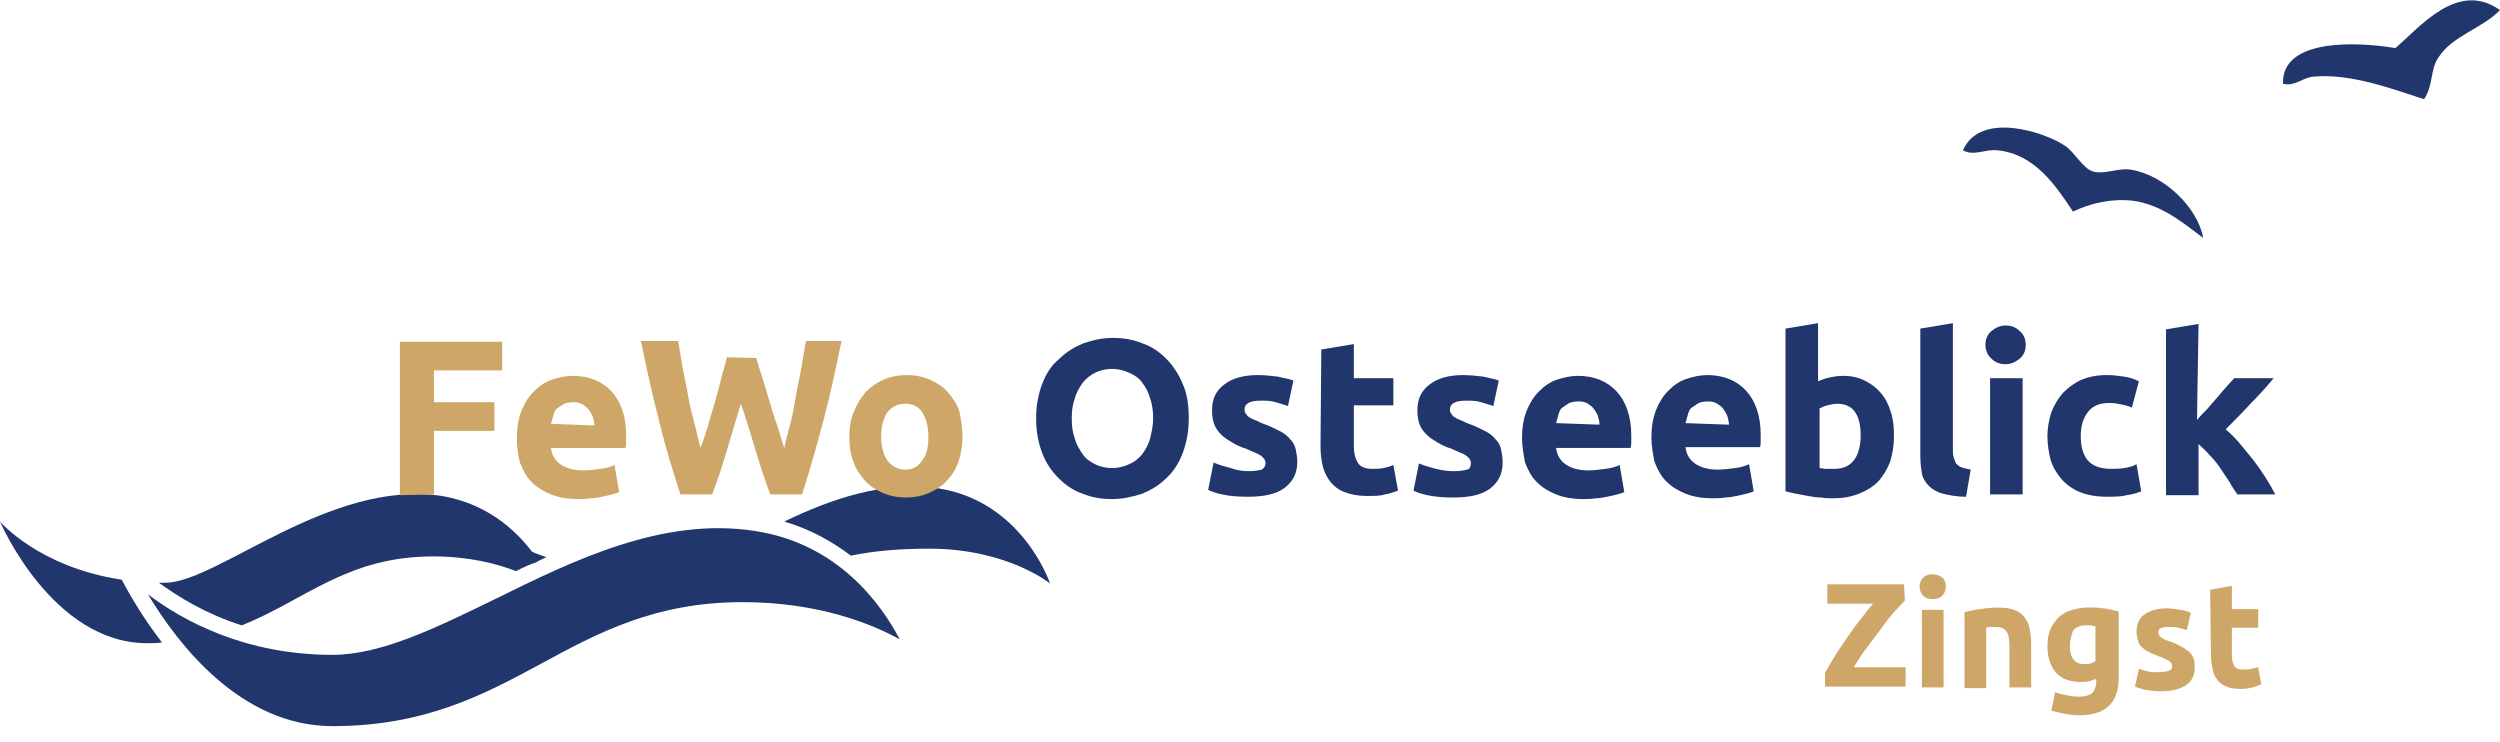
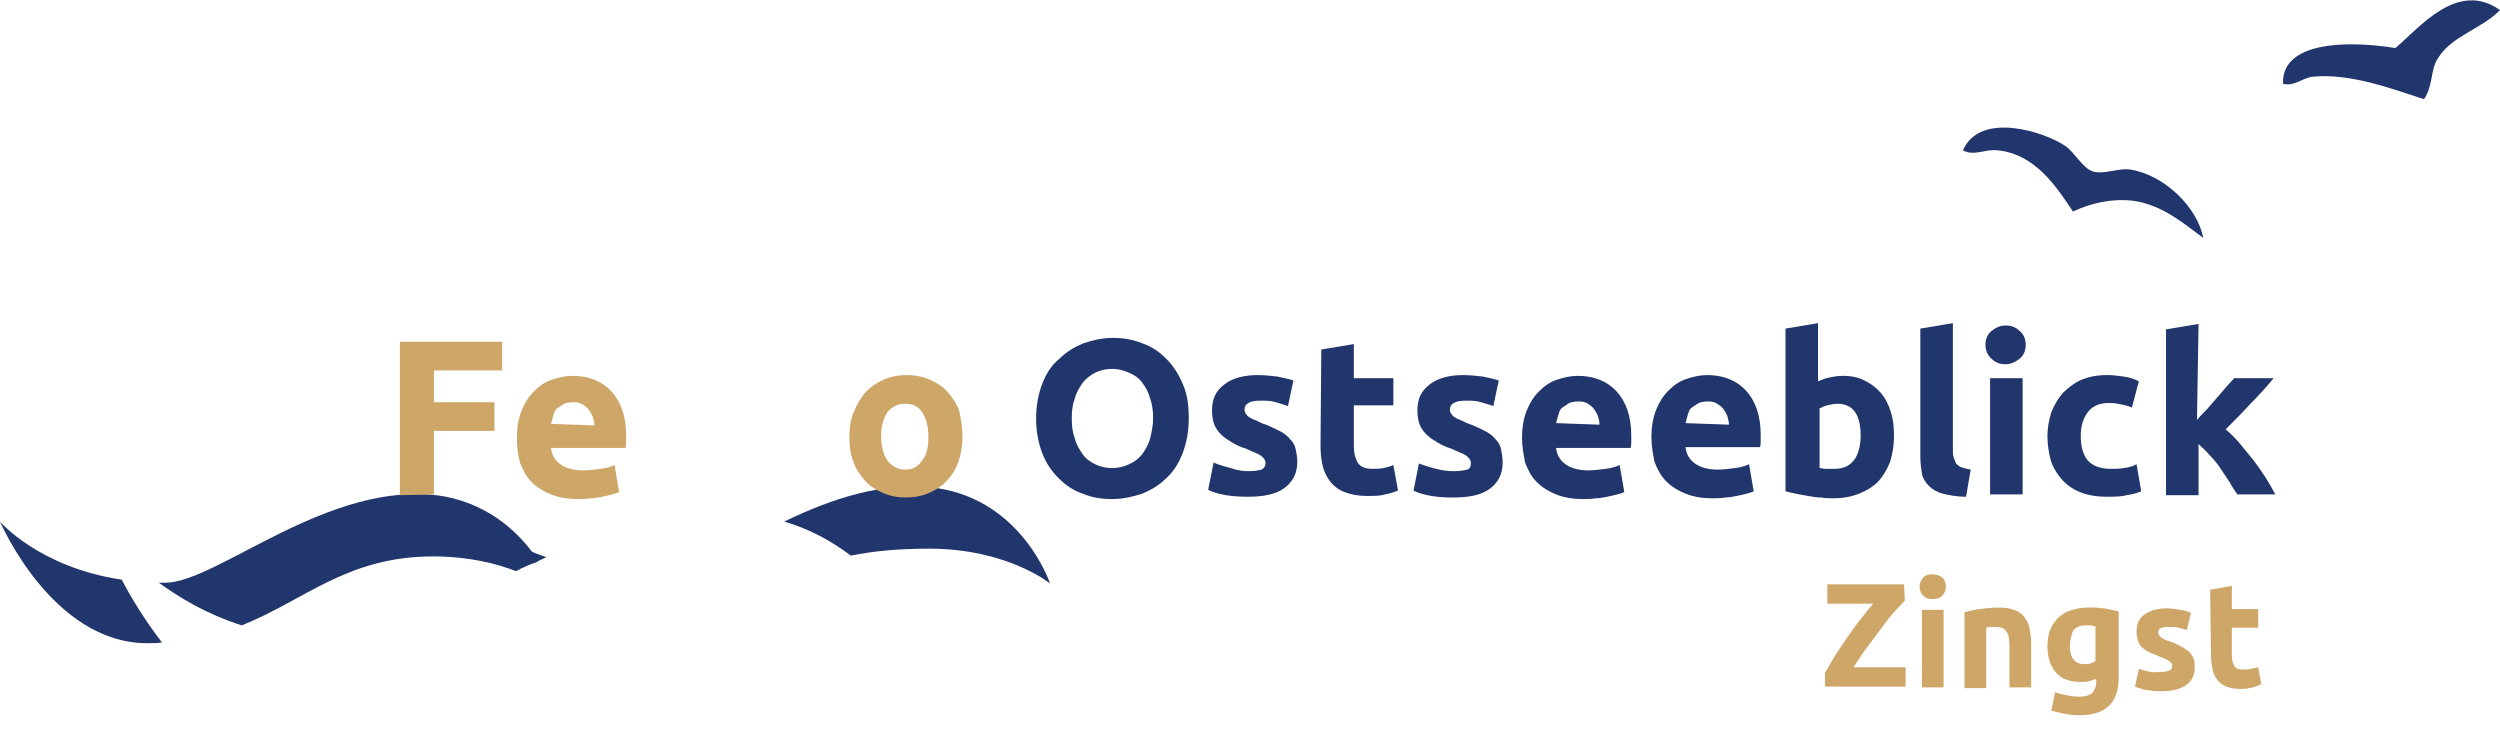
<svg xmlns="http://www.w3.org/2000/svg" version="1.1" id="Ebene_1" x="0px" y="0px" viewBox="0 0 322.6 95.7" style="enable-background:new 0 0 322.6 95.7;" xml:space="preserve">
  <defs>
    <style>
            .blau{fill:#21366c;}
            .gelb{fill:#cea668;}
        </style>
  </defs>
  <path class="blau" d="M266.6,18.9c1.1,0.8,2.2,2.8,3.4,3.2c1.5,0.5,3.4-0.5,5-0.2c4.3,0.7,8.6,4.9,9.3,8.8c-2.2-1.6-5.2-4.3-9.1-4.8  c-2.7-0.3-5.4,0.3-7.7,1.4c-2.2-3.3-4.9-7.4-9.7-7.9c-1.6-0.2-3.1,0.8-4.5,0C255.5,14.3,263.9,17,266.6,18.9z" />
  <path class="blau" d="M309.1,6.2c3.1-2.6,8-8.8,13.5-4.9c-2.3,2.4-6.2,3.3-8,6.2c-1,1.5-0.6,3.5-1.8,5.3c-3.8-1.2-9.4-3.4-14.4-2.9  c-1.4,0.2-2.4,1.3-3.8,0.9C294.4,5.1,303.6,5.3,309.1,6.2z" />
  <g>
    <path class="blau" d="M68.8,72.7c0.6-0.3,1.1-0.5,1.7-0.8c-4.4-1.5-6.5-3.2-6.5-3.2S65.6,70.7,68.8,72.7z" />
    <path class="blau" d="M109.8,71.7c2.9-0.6,6.2-0.9,10.1-0.9c10.1,0,15.6,4.5,15.6,4.5S132,64.7,121,63c-6.9-1-13.8,1.4-19.8,4.3   C104.6,68.3,107.4,69.9,109.8,71.7z" />
  </g>
  <g>
    <path class="gelb" d="M245.8,77.5c-0.4,0.4-0.9,1-1.5,1.6c-0.6,0.7-1.1,1.4-1.7,2.2c-0.6,0.8-1.2,1.6-1.8,2.4s-1.1,1.6-1.6,2.4h6.7   v2.5h-10.4v-1.8c0.4-0.6,0.8-1.4,1.3-2.2c0.5-0.8,1.1-1.6,1.6-2.4c0.6-0.8,1.1-1.6,1.7-2.3c0.6-0.8,1.1-1.4,1.6-2h-5.9v-2.5h9.9   L245.8,77.5L245.8,77.5z" />
    <path class="gelb" d="M251.1,75.7c0,0.5-0.2,0.9-0.5,1.2c-0.3,0.3-0.7,0.4-1.2,0.4s-0.9-0.1-1.2-0.4s-0.5-0.7-0.5-1.2   s0.2-0.9,0.5-1.2s0.7-0.4,1.2-0.4s0.9,0.2,1.2,0.4S251.1,75.2,251.1,75.7z M250.8,88.7H248v-10h2.8V88.7z" />
    <path class="gelb" d="M253.5,79c0.5-0.1,1.1-0.3,1.9-0.4s1.6-0.2,2.4-0.2c0.9,0,1.6,0.1,2.1,0.3c0.6,0.2,1,0.5,1.3,0.9   s0.6,0.9,0.7,1.5s0.2,1.2,0.2,1.9v5.7h-2.8v-5.3c0-0.9-0.1-1.6-0.4-1.9c-0.2-0.4-0.7-0.6-1.4-0.6c-0.2,0-0.4,0-0.6,0   s-0.4,0-0.6,0.1v7.8h-2.8L253.5,79L253.5,79z" />
    <path class="gelb" d="M273.4,87.4c0,1.6-0.4,2.9-1.3,3.7c-0.8,0.8-2.1,1.2-3.9,1.2c-0.6,0-1.2-0.1-1.8-0.2c-0.6-0.1-1.2-0.3-1.7-0.4   l0.5-2.4c0.4,0.2,0.9,0.3,1.4,0.4s1,0.2,1.7,0.2c0.8,0,1.4-0.2,1.7-0.5c0.3-0.4,0.5-0.8,0.5-1.4v-0.4c-0.3,0.1-0.6,0.2-0.9,0.3   c-0.3,0.1-0.7,0.1-1.1,0.1c-1.4,0-2.5-0.4-3.2-1.2c-0.7-0.8-1.1-2-1.1-3.4c0-0.7,0.1-1.4,0.3-2c0.2-0.6,0.6-1.1,1-1.6   c0.4-0.4,1-0.8,1.6-1s1.4-0.4,2.2-0.4c0.3,0,0.7,0,1.1,0s0.7,0.1,1.1,0.1c0.4,0.1,0.7,0.1,1,0.2s0.6,0.1,0.9,0.2L273.4,87.4   L273.4,87.4z M267.1,83.3c0,1.6,0.6,2.4,1.9,2.4c0.3,0,0.6,0,0.8-0.1c0.3-0.1,0.5-0.2,0.6-0.3v-4.5c-0.1,0-0.3,0-0.5-0.1   c-0.2,0-0.4,0-0.7,0c-0.8,0-1.3,0.2-1.7,0.7C267.3,82,267.1,82.6,267.1,83.3z" />
    <path class="gelb" d="M278.9,86.7c0.5,0,0.9-0.1,1.1-0.2s0.3-0.3,0.3-0.6c0-0.2-0.1-0.4-0.4-0.6s-0.7-0.4-1.3-0.6   c-0.4-0.2-0.8-0.3-1.2-0.5c-0.4-0.2-0.7-0.4-0.9-0.6c-0.3-0.2-0.5-0.5-0.6-0.9c-0.1-0.3-0.2-0.8-0.2-1.2c0-0.9,0.3-1.7,1-2.2   s1.7-0.8,2.9-0.8c0.6,0,1.2,0.1,1.8,0.2c0.6,0.1,1,0.2,1.3,0.4l-0.5,2.2c-0.3-0.1-0.7-0.2-1.1-0.3s-0.8-0.1-1.3-0.1   c-0.9,0-1.3,0.2-1.3,0.7c0,0.1,0,0.2,0.1,0.3c0,0.1,0.1,0.2,0.2,0.3c0.1,0.1,0.3,0.2,0.5,0.3c0.2,0.1,0.4,0.2,0.8,0.3   c0.6,0.2,1.1,0.5,1.5,0.7s0.7,0.5,1,0.7c0.2,0.3,0.4,0.5,0.5,0.9c0.1,0.3,0.1,0.7,0.1,1.1c0,1-0.4,1.7-1.1,2.2s-1.8,0.8-3.2,0.8   c-0.9,0-1.6-0.1-2.2-0.2c-0.6-0.2-1-0.3-1.2-0.4l0.5-2.3c0.5,0.2,1,0.3,1.5,0.4S278.5,86.7,278.9,86.7z" />
    <path class="gelb" d="M285.2,76.1l2.8-0.5v3h3.4V81H288v3.5c0,0.6,0.1,1.1,0.3,1.4c0.2,0.4,0.6,0.5,1.3,0.5c0.3,0,0.6,0,0.9-0.1   s0.6-0.1,0.9-0.2l0.4,2.2c-0.3,0.1-0.7,0.3-1.1,0.4s-0.9,0.2-1.5,0.2c-0.8,0-1.4-0.1-1.9-0.3s-0.9-0.5-1.2-0.9   c-0.3-0.4-0.5-0.8-0.6-1.4c-0.1-0.5-0.2-1.1-0.2-1.8L285.2,76.1L285.2,76.1z" />
  </g>
  <g>
    <path class="blau" d="M31.2,80.7c8.2-3.3,13.6-8.9,24.7-8.9c4.5,0,8.1,0.9,10.7,1.9c0.9-0.5,1.9-0.9,2.9-1.3   c-2.1-3.2-6-7.3-12.5-8.4c-14.5-2.2-29,11.2-35.7,11.2c-0.3,0-0.6,0-0.8,0C23,77,26.5,79.2,31.2,80.7z" />
    <path class="blau" d="M15.7,74.8C5,73.2,0,67.3,0,67.3S6.7,83,19,83c0.7,0,1.3,0,1.9-0.1C18.5,79.8,16.7,76.7,15.7,74.8z" />
  </g>
  <g>
-     <path class="blau" d="M19.1,76.7c3.9,6.5,12,17,23.8,17c12,0,19.6-4.1,27-8.1c7.2-3.9,14.6-7.9,25.9-7.9c9.8,0,16.7,2.8,20.3,4.8   c-2.3-4.4-7.9-12.4-18.8-14c-11.8-1.8-23.3,3.8-33.4,8.8c-7.6,3.7-14.7,7.2-21,7.2C31.6,84.5,23.6,80.1,19.1,76.7z" />
-   </g>
+     </g>
  <g>
    <g>
      <path class="gelb" d="M51.6,63.9l0-19.8l13.2,0l0,3.7l-8.8,0l0,4.1l7.8,0l0,3.7l-7.8,0l0,8.2L51.6,63.9z" />
      <path class="gelb" d="M66.7,56.5c0-1.3,0.2-2.5,0.6-3.5c0.4-1,0.9-1.8,1.6-2.5c0.7-0.7,1.4-1.2,2.3-1.5c0.9-0.3,1.8-0.5,2.7-0.5    c2.1,0,3.8,0.7,5,2s1.9,3.2,1.9,5.7c0,0.2,0,0.5,0,0.8s0,0.6-0.1,0.8l-9.6,0c0.1,0.9,0.5,1.6,1.2,2.1c0.7,0.5,1.7,0.8,2.9,0.8    c0.8,0,1.5-0.1,2.3-0.2c0.8-0.1,1.4-0.3,1.8-0.5l0.6,3.5c-0.2,0.1-0.5,0.2-0.9,0.3c-0.4,0.1-0.8,0.2-1.3,0.3    c-0.5,0.1-1,0.2-1.5,0.2c-0.5,0.1-1.1,0.1-1.6,0.1c-1.4,0-2.5-0.2-3.5-0.6c-1-0.4-1.8-0.9-2.5-1.6c-0.7-0.7-1.1-1.5-1.5-2.5    C66.8,58.6,66.7,57.6,66.7,56.5z M76.7,54.9c0-0.4-0.1-0.7-0.2-1.1c-0.1-0.3-0.3-0.6-0.5-0.9c-0.2-0.3-0.5-0.5-0.8-0.7    c-0.3-0.2-0.7-0.3-1.2-0.3c-0.5,0-0.9,0.1-1.2,0.2c-0.3,0.2-0.6,0.4-0.9,0.6s-0.4,0.6-0.5,0.9c-0.1,0.4-0.2,0.7-0.3,1.1L76.7,54.9    z" />
-       <path class="gelb" d="M97.6,46.2c0.2,0.8,0.5,1.7,0.8,2.6c0.3,1,0.6,2,0.9,3s0.6,2.1,1,3.1c0.3,1,0.6,2,0.9,2.9    c0.2-1,0.5-2,0.8-3.2c0.3-1.1,0.5-2.3,0.7-3.5s0.5-2.4,0.7-3.6c0.2-1.2,0.4-2.4,0.6-3.5l4.6,0c-0.7,3.3-1.4,6.7-2.3,10.1    c-0.9,3.4-1.8,6.6-2.8,9.7l-4.1,0c-0.7-1.8-1.3-3.7-1.9-5.7c-0.6-2-1.2-4-1.9-6c-0.6,2-1.2,4-1.8,6c-0.6,2-1.2,3.9-1.9,5.7l-4.1,0    c-1-3.1-2-6.3-2.8-9.7c-0.9-3.4-1.6-6.8-2.3-10.1l4.8,0c0.2,1.1,0.4,2.3,0.6,3.5c0.2,1.2,0.5,2.4,0.7,3.6c0.2,1.2,0.5,2.4,0.8,3.5    c0.3,1.1,0.5,2.2,0.8,3.2c0.3-0.9,0.7-1.9,1-3c0.3-1,0.6-2.1,0.9-3.1c0.3-1,0.6-2.1,0.8-3c0.3-1,0.5-1.8,0.7-2.6L97.6,46.2z" />
      <path class="gelb" d="M124.2,56.3c0,1.2-0.2,2.3-0.5,3.2s-0.8,1.8-1.5,2.5c-0.6,0.7-1.4,1.2-2.3,1.6c-0.9,0.4-1.9,0.6-3,0.6    c-1.1,0-2.1-0.2-3-0.6c-0.9-0.4-1.7-0.9-2.3-1.6s-1.2-1.5-1.5-2.5c-0.4-1-0.5-2.1-0.5-3.2c0-1.2,0.2-2.3,0.6-3.2    c0.4-1,0.9-1.8,1.5-2.5c0.7-0.7,1.4-1.2,2.3-1.6c0.9-0.4,1.9-0.6,3-0.6c1.1,0,2.1,0.2,3,0.6c0.9,0.4,1.7,0.9,2.3,1.6    c0.6,0.7,1.2,1.5,1.5,2.5C124,54.1,124.2,55.2,124.2,56.3z M119.8,56.3c0-1.3-0.3-2.3-0.8-3.1c-0.5-0.8-1.3-1.1-2.2-1.1    c-1,0-1.7,0.4-2.3,1.1c-0.5,0.8-0.8,1.8-0.8,3.1c0,1.3,0.3,2.4,0.8,3.1s1.3,1.2,2.3,1.2c1,0,1.7-0.4,2.2-1.2    C119.6,58.7,119.8,57.7,119.8,56.3z" />
      <path class="blau" d="M153.4,54c0,1.7-0.3,3.2-0.8,4.5c-0.5,1.3-1.2,2.4-2.1,3.2c-0.9,0.9-1.9,1.5-3.1,2c-1.2,0.4-2.5,0.7-3.9,0.7    c-1.4,0-2.6-0.2-3.8-0.7c-1.2-0.4-2.2-1.1-3.1-2c-0.9-0.9-1.6-1.9-2.1-3.2c-0.5-1.3-0.8-2.8-0.8-4.5c0-1.7,0.3-3.2,0.8-4.5    c0.5-1.3,1.2-2.4,2.2-3.2c0.9-0.9,1.9-1.5,3.1-2c1.2-0.4,2.4-0.7,3.8-0.7c1.3,0,2.6,0.2,3.8,0.7c1.2,0.4,2.2,1.1,3.1,2    s1.6,2,2.1,3.2C153.2,50.8,153.4,52.3,153.4,54z M138.3,54c0,1,0.1,1.8,0.4,2.6c0.2,0.8,0.6,1.4,1,2c0.4,0.6,1,1,1.6,1.3    c0.6,0.3,1.4,0.5,2.2,0.5c0.8,0,1.6-0.2,2.2-0.5c0.7-0.3,1.2-0.7,1.7-1.3c0.4-0.6,0.8-1.2,1-2c0.2-0.8,0.4-1.7,0.4-2.6    s-0.1-1.8-0.4-2.6c-0.2-0.8-0.6-1.5-1-2c-0.4-0.6-1-1-1.7-1.3c-0.7-0.3-1.4-0.5-2.2-0.5c-0.8,0-1.6,0.2-2.2,0.5    c-0.6,0.3-1.2,0.8-1.6,1.3c-0.4,0.6-0.8,1.2-1,2C138.4,52.2,138.3,53,138.3,54z" />
      <path class="blau" d="M161.1,60.8c0.8,0,1.3-0.1,1.7-0.2c0.3-0.2,0.5-0.4,0.5-0.9c0-0.3-0.2-0.6-0.6-0.9c-0.4-0.3-1.1-0.5-1.9-0.9    c-0.7-0.2-1.3-0.5-1.8-0.8c-0.5-0.3-1-0.6-1.4-1c-0.4-0.4-0.7-0.8-0.9-1.3c-0.2-0.5-0.3-1.1-0.3-1.9c0-1.4,0.5-2.5,1.6-3.3    c1-0.8,2.5-1.2,4.3-1.2c0.9,0,1.8,0.1,2.6,0.2c0.8,0.2,1.5,0.3,2,0.5l-0.7,3.3c-0.5-0.2-1-0.3-1.6-0.5s-1.2-0.2-2-0.2    c-1.3,0-2,0.4-2,1.1c0,0.2,0,0.3,0.1,0.5c0.1,0.1,0.2,0.3,0.3,0.4c0.2,0.1,0.4,0.3,0.7,0.4s0.7,0.3,1.1,0.5c0.9,0.3,1.7,0.7,2.3,1    c0.6,0.3,1.1,0.7,1.4,1.1c0.4,0.4,0.6,0.8,0.7,1.3c0.1,0.5,0.2,1,0.2,1.6c0,1.5-0.6,2.6-1.7,3.4c-1.1,0.8-2.7,1.1-4.7,1.1    c-1.3,0-2.4-0.1-3.3-0.3c-0.9-0.2-1.5-0.4-1.8-0.6l0.7-3.5c0.7,0.3,1.5,0.5,2.2,0.7C159.7,60.7,160.4,60.8,161.1,60.8z" />
      <path class="blau" d="M170.5,45.1l4.2-0.7l0,4.4l5.1,0l0,3.5l-5.1,0l0,5.3c0,0.9,0.2,1.6,0.5,2.1c0.3,0.5,0.9,0.8,1.9,0.8    c0.5,0,0.9,0,1.4-0.1c0.5-0.1,0.9-0.2,1.3-0.4l0.6,3.3c-0.5,0.2-1.1,0.4-1.7,0.5c-0.6,0.2-1.4,0.2-2.3,0.2c-1.2,0-2.1-0.2-2.9-0.5    c-0.8-0.3-1.4-0.8-1.8-1.3s-0.8-1.2-1-2c-0.2-0.8-0.3-1.7-0.3-2.7L170.5,45.1z" />
      <path class="blau" d="M187.6,60.8c0.8,0,1.3-0.1,1.7-0.2s0.5-0.4,0.5-0.9c0-0.3-0.2-0.6-0.6-0.9s-1.1-0.5-1.9-0.9    c-0.7-0.2-1.3-0.5-1.8-0.8c-0.5-0.3-1-0.6-1.4-1c-0.4-0.4-0.7-0.8-0.9-1.3c-0.2-0.5-0.3-1.1-0.3-1.9c0-1.4,0.5-2.5,1.6-3.3    c1-0.8,2.5-1.2,4.3-1.2c0.9,0,1.8,0.1,2.6,0.2c0.8,0.2,1.5,0.3,2,0.5l-0.7,3.3c-0.5-0.2-1-0.3-1.6-0.5s-1.2-0.2-2-0.2    c-1.3,0-2,0.4-2,1.1c0,0.2,0,0.3,0.1,0.5c0.1,0.1,0.2,0.3,0.3,0.4c0.2,0.1,0.4,0.3,0.7,0.4s0.7,0.3,1.1,0.5c0.9,0.3,1.7,0.7,2.3,1    c0.6,0.3,1.1,0.7,1.4,1.1c0.4,0.4,0.6,0.8,0.7,1.3c0.1,0.5,0.2,1,0.2,1.7c0,1.5-0.6,2.6-1.7,3.4c-1.1,0.8-2.7,1.1-4.7,1.1    c-1.3,0-2.4-0.1-3.3-0.3c-0.9-0.2-1.5-0.4-1.8-0.6l0.7-3.5c0.7,0.3,1.5,0.5,2.2,0.7C186.1,60.7,186.9,60.8,187.6,60.8z" />
      <path class="blau" d="M196.4,56.5c0-1.3,0.2-2.5,0.6-3.5s0.9-1.8,1.6-2.5c0.7-0.7,1.4-1.2,2.3-1.5c0.9-0.3,1.8-0.5,2.7-0.5    c2.1,0,3.8,0.7,5,2c1.2,1.3,1.9,3.2,1.9,5.7c0,0.2,0,0.5,0,0.8s0,0.6-0.1,0.8l-9.6,0c0.1,0.9,0.5,1.6,1.2,2.1    c0.7,0.5,1.7,0.8,2.9,0.8c0.8,0,1.5-0.1,2.3-0.2c0.8-0.1,1.4-0.3,1.8-0.5l0.6,3.5c-0.2,0.1-0.5,0.2-0.9,0.3    c-0.4,0.1-0.8,0.2-1.3,0.3c-0.5,0.1-1,0.2-1.5,0.2c-0.5,0.1-1.1,0.1-1.6,0.1c-1.4,0-2.5-0.2-3.5-0.6c-1-0.4-1.8-0.9-2.5-1.6    c-0.7-0.7-1.1-1.5-1.5-2.5C196.6,58.6,196.4,57.6,196.4,56.5z M206.4,54.8c0-0.4-0.1-0.7-0.2-1.1c-0.1-0.3-0.3-0.6-0.5-0.9    c-0.2-0.3-0.5-0.5-0.8-0.7c-0.3-0.2-0.7-0.3-1.2-0.3c-0.5,0-0.9,0.1-1.2,0.2c-0.3,0.2-0.6,0.4-0.9,0.6s-0.4,0.6-0.5,0.9    c-0.1,0.4-0.2,0.7-0.3,1.1L206.4,54.8z" />
      <path class="blau" d="M213.1,56.4c0-1.3,0.2-2.5,0.6-3.5s0.9-1.8,1.6-2.5c0.7-0.7,1.4-1.2,2.3-1.5c0.9-0.3,1.8-0.5,2.7-0.5    c2.1,0,3.8,0.7,5,2c1.2,1.3,1.9,3.2,1.9,5.7c0,0.2,0,0.5,0,0.8s0,0.6-0.1,0.8l-9.6,0c0.1,0.9,0.5,1.6,1.2,2.1    c0.7,0.5,1.7,0.8,2.9,0.8c0.8,0,1.5-0.1,2.3-0.2c0.8-0.1,1.4-0.3,1.8-0.5l0.6,3.5c-0.2,0.1-0.5,0.2-0.9,0.3    c-0.4,0.1-0.8,0.2-1.3,0.3c-0.5,0.1-1,0.2-1.5,0.2c-0.5,0.1-1.1,0.1-1.6,0.1c-1.4,0-2.5-0.2-3.5-0.6c-1-0.4-1.8-0.9-2.5-1.6    c-0.7-0.7-1.1-1.5-1.5-2.5C213.3,58.6,213.1,57.6,213.1,56.4z M223.1,54.8c0-0.4-0.1-0.7-0.2-1.1c-0.1-0.3-0.3-0.6-0.5-0.9    c-0.2-0.3-0.5-0.5-0.8-0.7c-0.3-0.2-0.7-0.3-1.2-0.3c-0.5,0-0.9,0.1-1.2,0.2c-0.3,0.2-0.6,0.4-0.9,0.6s-0.4,0.6-0.5,0.9    c-0.1,0.4-0.2,0.7-0.3,1.1L223.1,54.8z" />
      <path class="blau" d="M244.4,56.3c0,1.2-0.2,2.3-0.5,3.3c-0.4,1-0.9,1.8-1.5,2.5c-0.7,0.7-1.5,1.2-2.5,1.6c-1,0.4-2.1,0.6-3.3,0.6    c-0.5,0-1.1,0-1.6-0.1c-0.6,0-1.1-0.1-1.7-0.2c-0.5-0.1-1.1-0.2-1.6-0.3c-0.5-0.1-0.9-0.2-1.3-0.3l0-21l4.2-0.7l0,7.5    c0.5-0.2,1-0.4,1.5-0.5c0.5-0.1,1.1-0.2,1.7-0.2c1.1,0,2,0.2,2.8,0.6c0.8,0.4,1.5,0.9,2.1,1.6s1,1.5,1.3,2.5    C244.3,54.1,244.4,55.1,244.4,56.3z M240.1,56.2c0-2.7-1-4.1-3-4.1c-0.4,0-0.9,0.1-1.3,0.2s-0.8,0.3-1,0.4l0,7.7    c0.2,0,0.5,0.1,0.8,0.1s0.7,0,1.1,0c1.2,0,2-0.4,2.6-1.2C239.8,58.6,240.1,57.5,240.1,56.2z" />
      <path class="blau" d="M253.7,64.1c-1.2,0-2.2-0.2-3-0.4c-0.8-0.2-1.4-0.6-1.8-1c-0.4-0.4-0.8-1-0.9-1.6s-0.2-1.4-0.2-2.2l0-16.5    l4.2-0.7l0,16.3c0,0.4,0,0.7,0.1,1c0.1,0.3,0.2,0.6,0.3,0.8c0.2,0.2,0.4,0.4,0.7,0.5c0.3,0.1,0.7,0.2,1.2,0.3L253.7,64.1z" />
      <path class="blau" d="M261.4,44.5c0,0.8-0.3,1.4-0.8,1.8c-0.5,0.4-1.1,0.7-1.8,0.7c-0.7,0-1.3-0.2-1.8-0.7    c-0.5-0.4-0.8-1.1-0.8-1.8c0-0.8,0.3-1.4,0.8-1.8c0.5-0.4,1.1-0.7,1.8-0.7c0.7,0,1.3,0.2,1.8,0.7    C261.1,43.1,261.4,43.7,261.4,44.5z M261,63.8l-4.2,0l0-15l4.2,0L261,63.8z" />
      <path class="blau" d="M264.2,56.3c0-1.1,0.2-2.1,0.5-3.1c0.4-1,0.9-1.8,1.5-2.5c0.7-0.7,1.5-1.3,2.4-1.7c1-0.4,2-0.6,3.3-0.6    c0.8,0,1.5,0.1,2.2,0.2c0.7,0.1,1.3,0.3,1.9,0.6l-0.9,3.4c-0.4-0.2-0.8-0.3-1.3-0.4c-0.5-0.1-1-0.2-1.6-0.2    c-1.3,0-2.2,0.4-2.8,1.2c-0.6,0.8-0.9,1.8-0.9,3.1c0,1.3,0.3,2.4,0.9,3.1c0.6,0.7,1.6,1.1,3,1.1c0.5,0,1.1,0,1.7-0.1    c0.6-0.1,1.1-0.2,1.6-0.5l0.6,3.5c-0.5,0.2-1.1,0.4-1.9,0.5c-0.7,0.2-1.6,0.2-2.5,0.2c-1.4,0-2.5-0.2-3.5-0.6    c-1-0.4-1.8-1-2.4-1.7s-1.1-1.5-1.4-2.5C264.4,58.5,264.2,57.4,264.2,56.3z" />
      <path class="blau" d="M283.5,54.2c0.4-0.5,0.8-0.9,1.3-1.4c0.4-0.5,0.9-1,1.3-1.5c0.4-0.5,0.8-0.9,1.2-1.4c0.4-0.4,0.7-0.8,1-1.1    l5.1,0c-1,1.2-2,2.3-3,3.3c-1,1.1-2,2.1-3.2,3.3c0.6,0.5,1.2,1.1,1.8,1.8c0.6,0.7,1.2,1.5,1.8,2.2c0.6,0.8,1.1,1.5,1.6,2.3    c0.5,0.8,0.9,1.5,1.2,2.1l-4.9,0c-0.3-0.5-0.7-1-1-1.6c-0.4-0.6-0.8-1.2-1.2-1.8c-0.4-0.6-0.9-1.2-1.4-1.7c-0.5-0.6-1-1-1.4-1.4    l0,6.6l-4.2,0l0-21.4l4.2-0.7L283.5,54.2z" />
    </g>
  </g>
</svg>